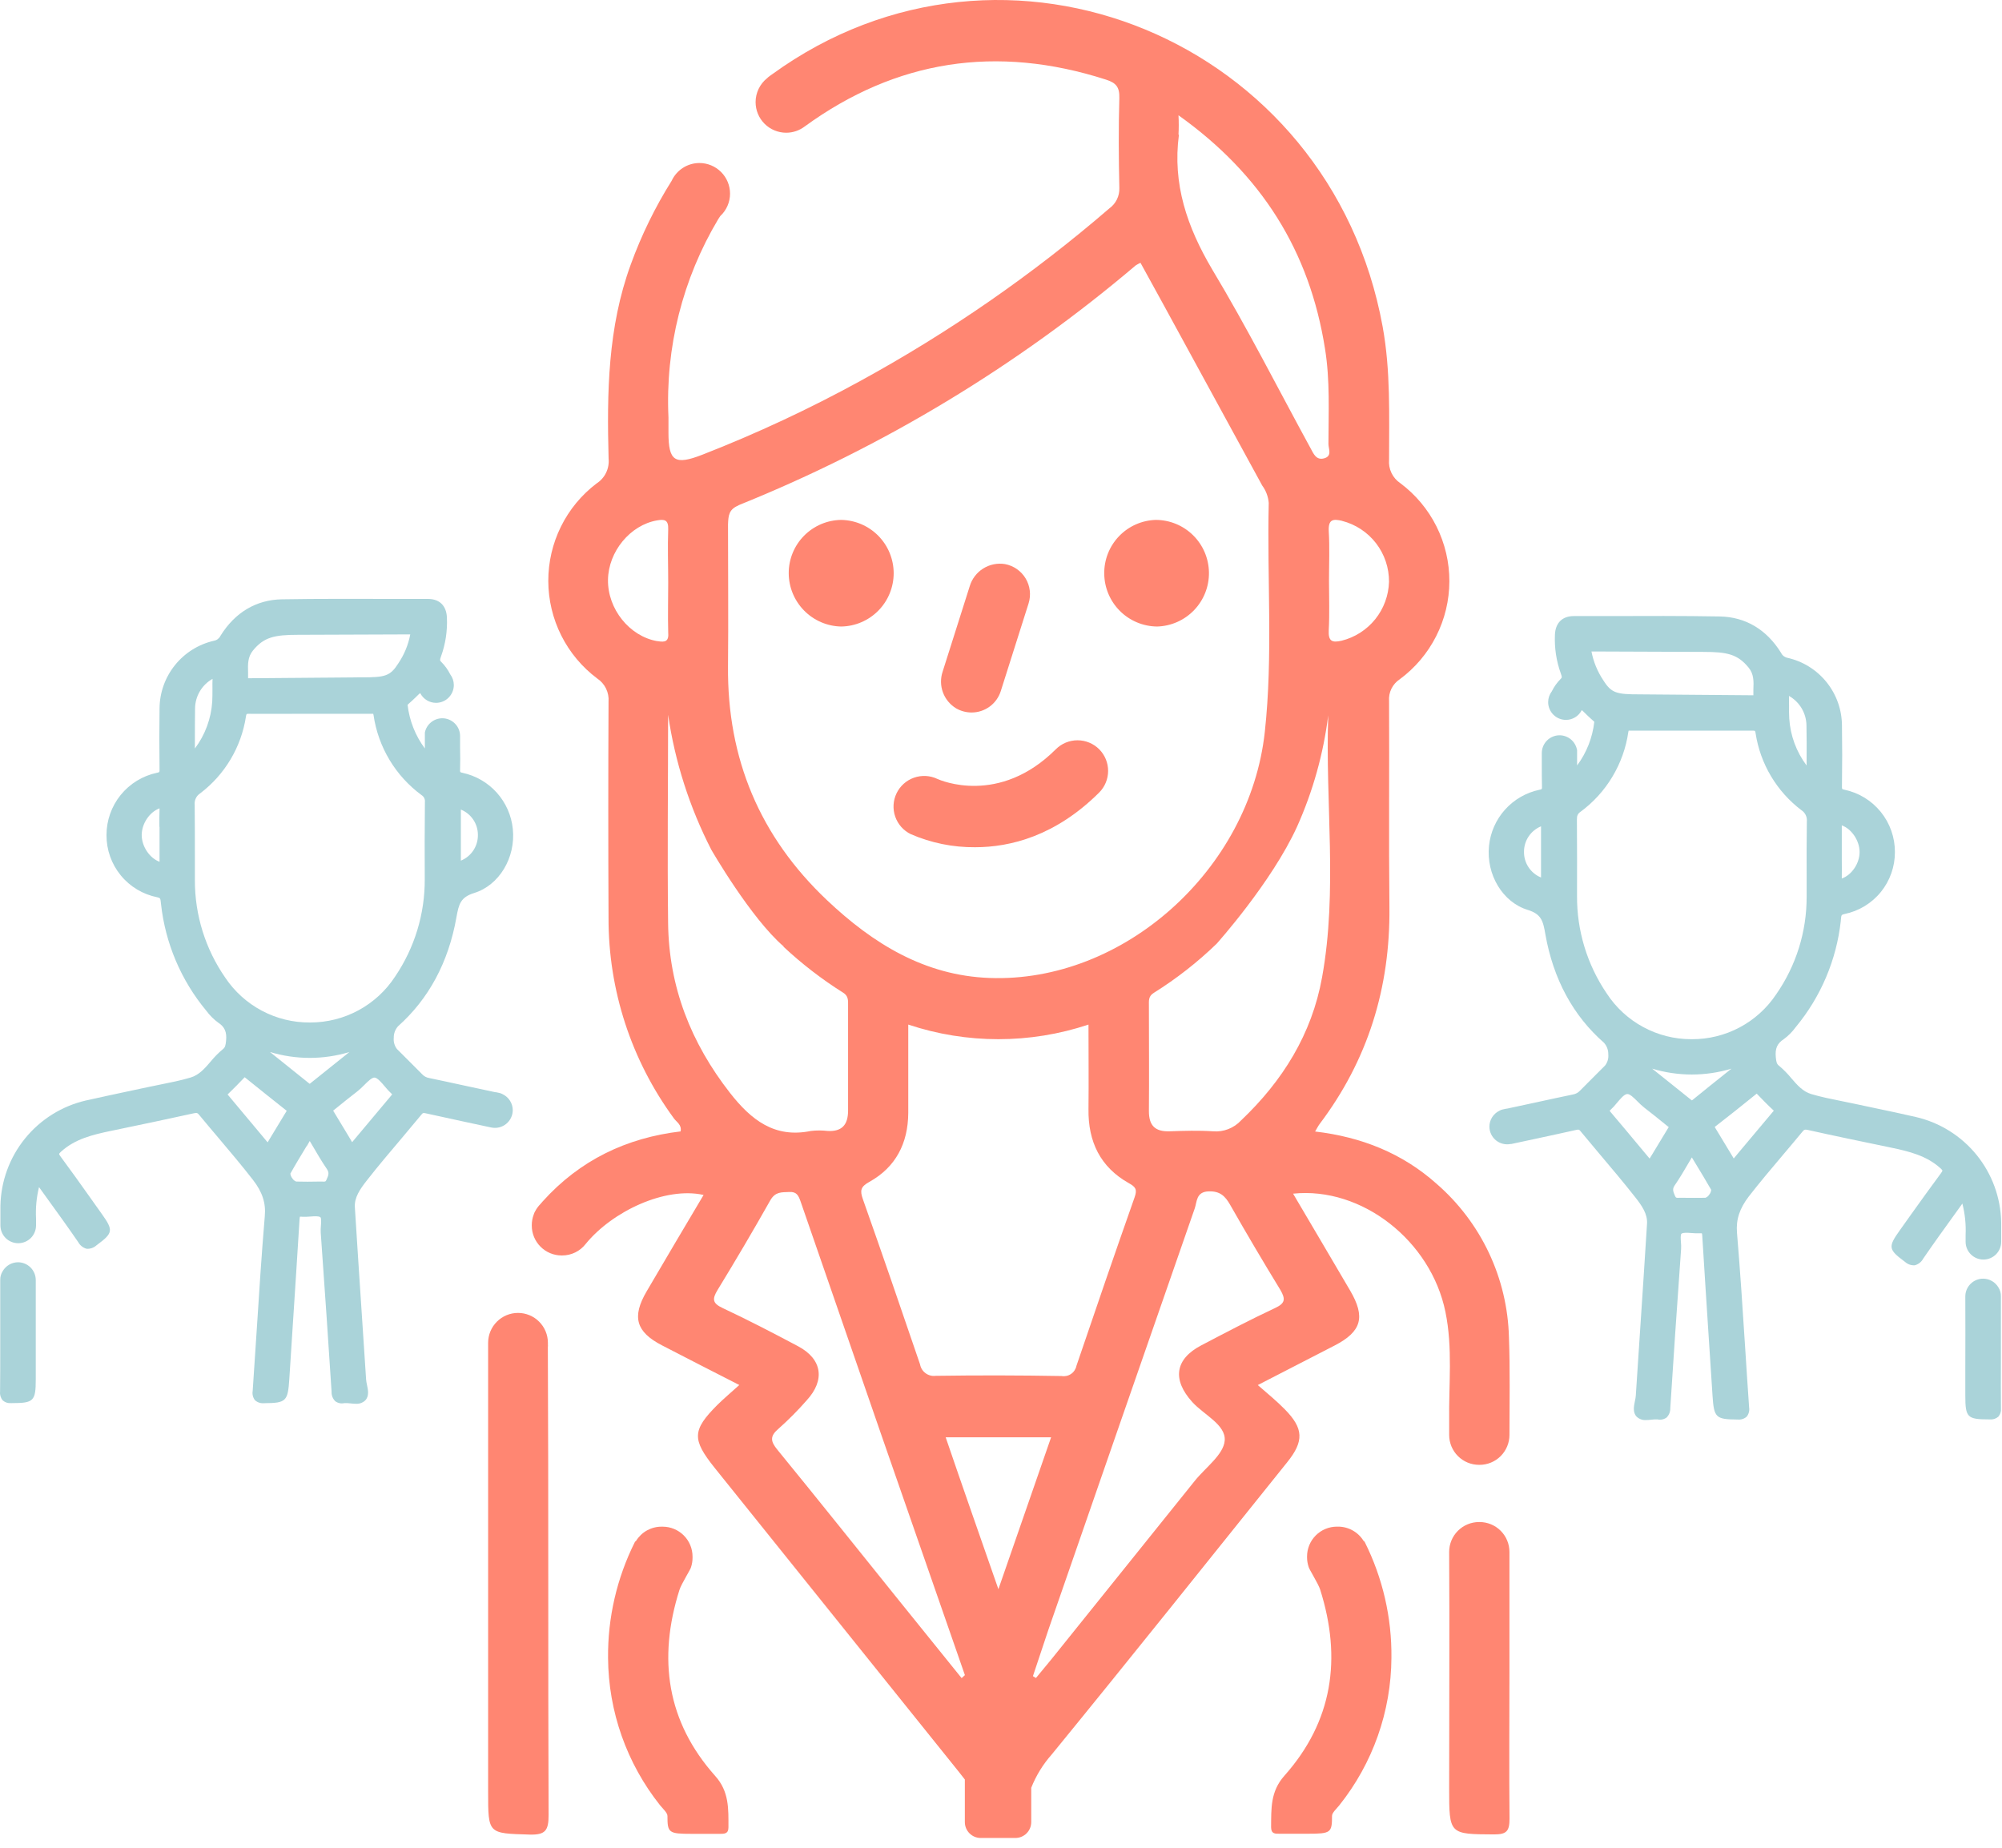
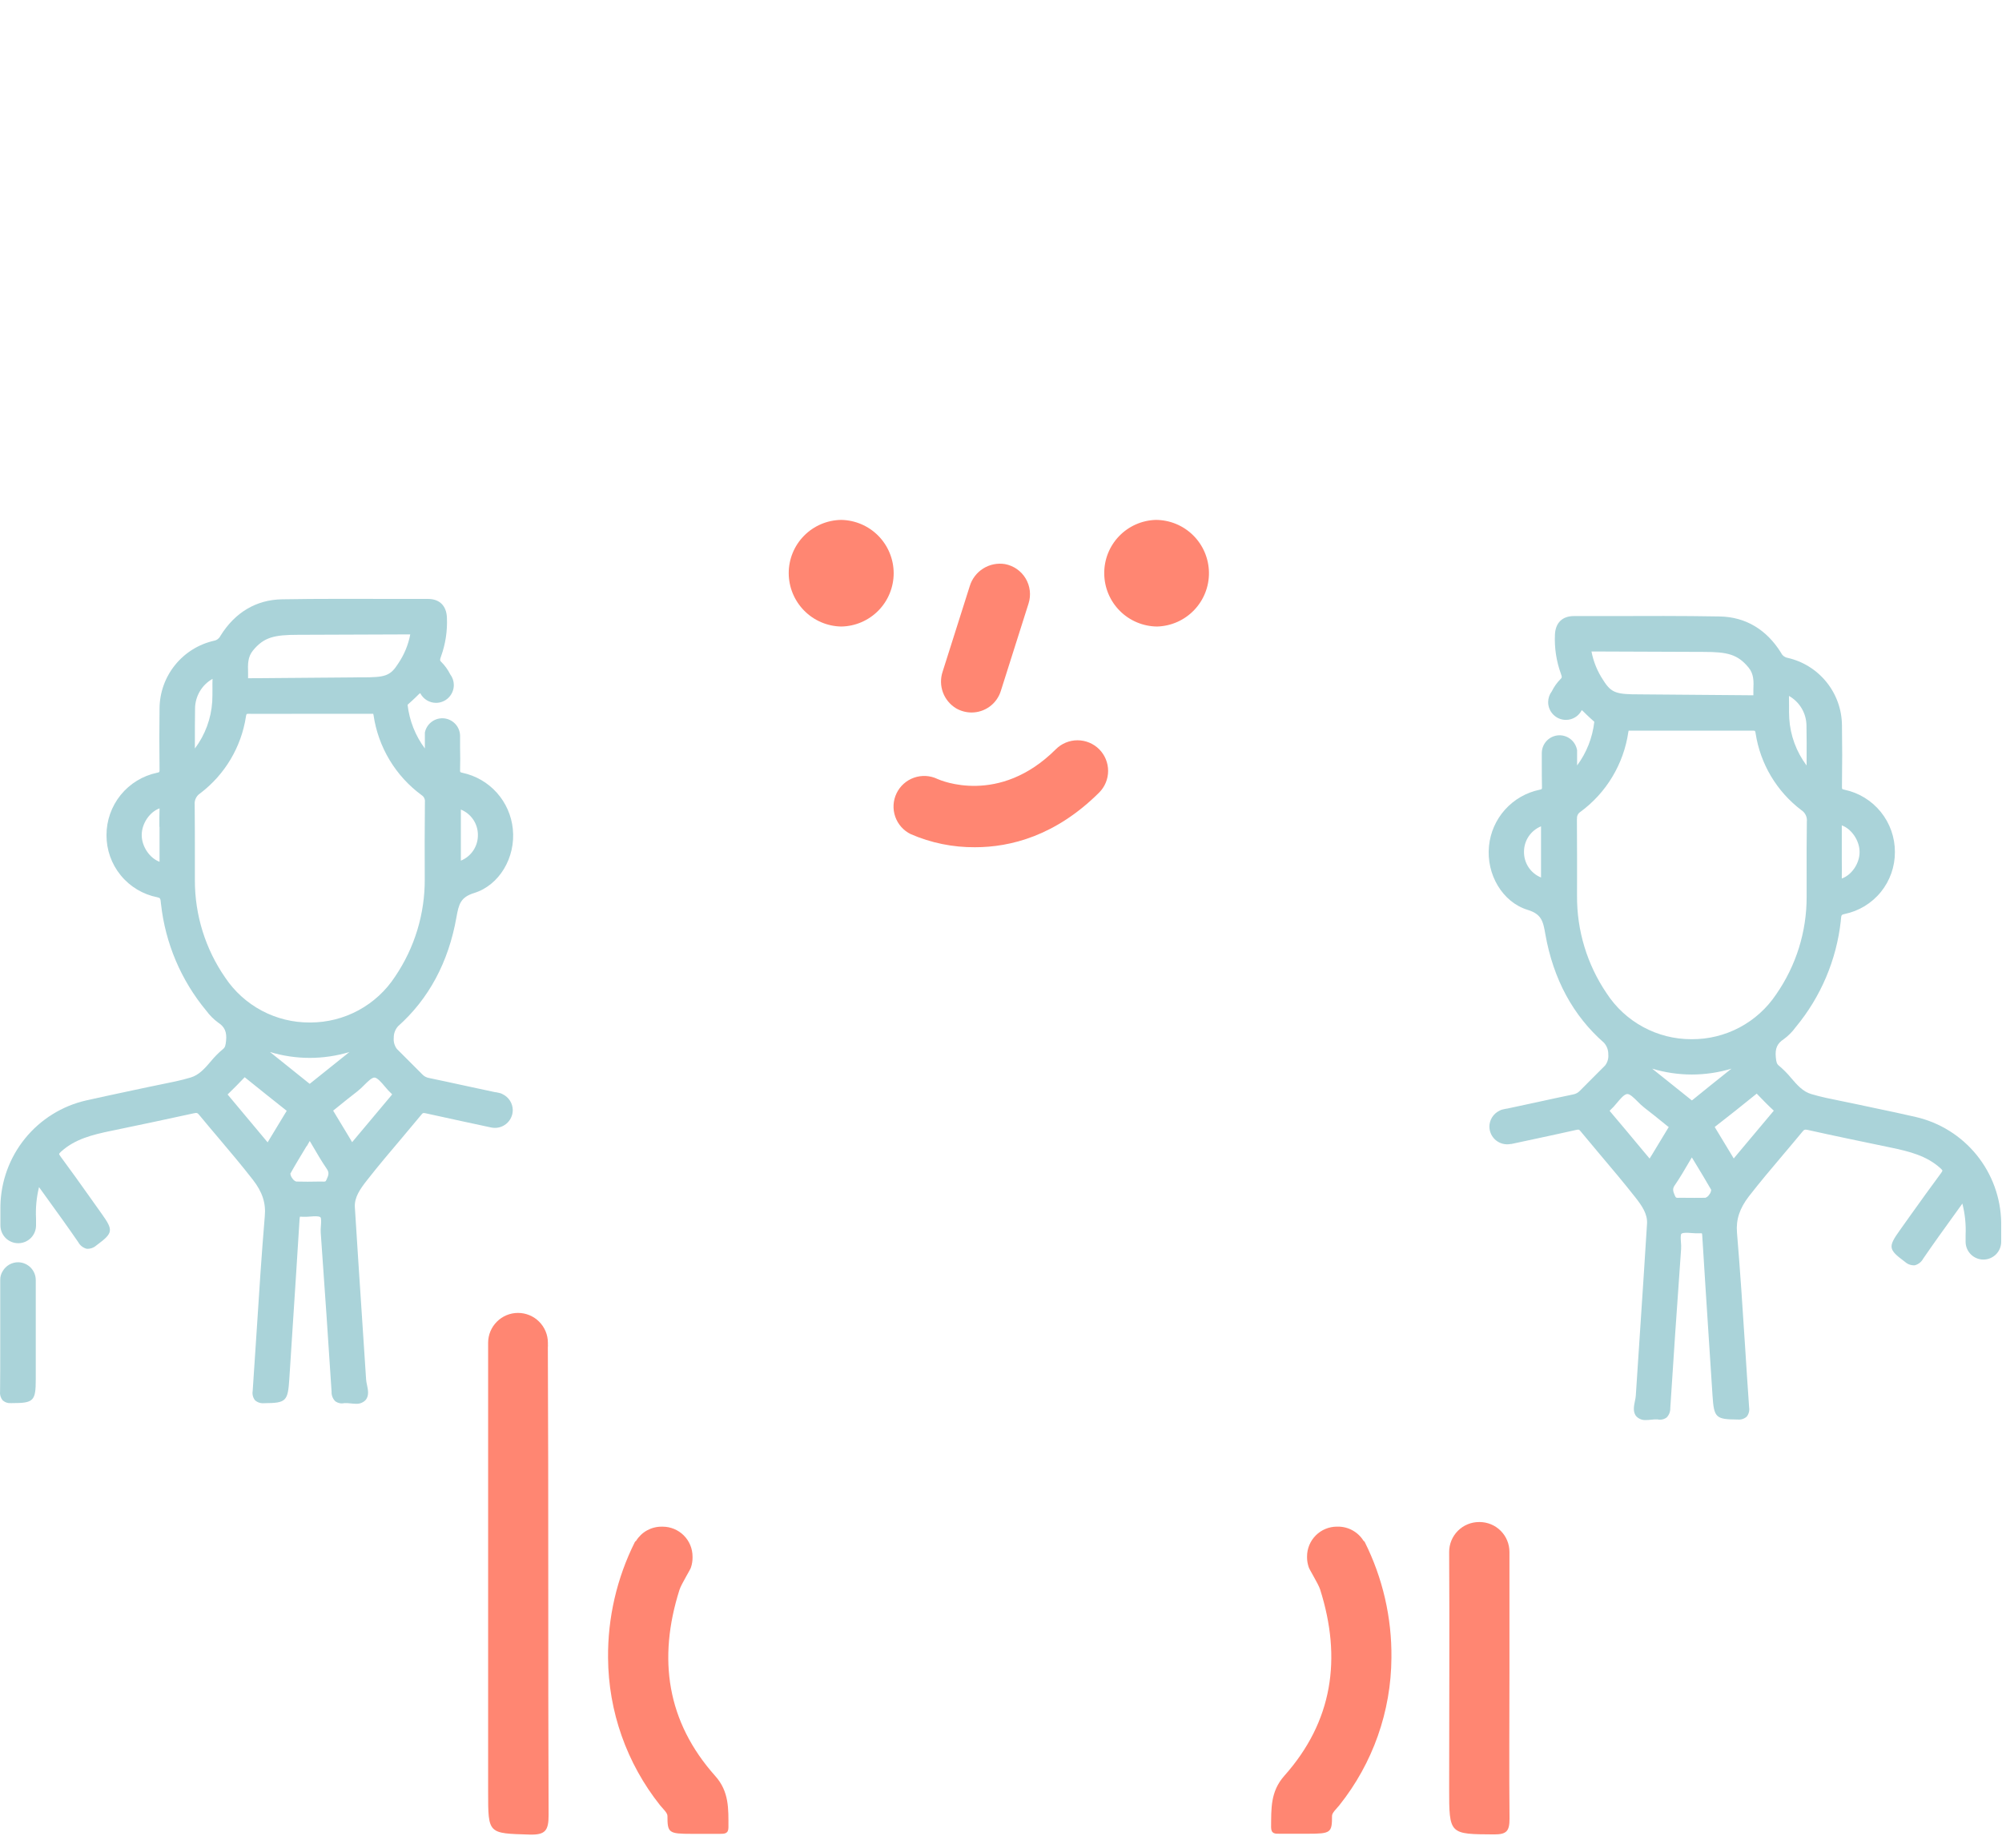
<svg xmlns="http://www.w3.org/2000/svg" width="117" height="108" viewBox="0 0 117 108" fill="none">
  <path d="M88.214 97.821V90.801C88.214 90.78 88.214 90.759 88.214 90.738V90.708C88.214 90.245 88.03 89.801 87.702 89.473C87.375 89.146 86.93 88.962 86.467 88.962H86.438C85.975 88.962 85.53 89.146 85.203 89.473C84.875 89.801 84.691 90.245 84.691 90.708V90.738C84.718 95.332 84.691 99.925 84.691 104.519C84.691 107.232 84.691 107.205 87.324 107.22C88.04 107.22 88.219 107.035 88.219 106.307C88.19 103.48 88.214 100.651 88.214 97.821Z" fill="#FF8672" />
  <path d="M32.02 78.599C32.02 78.56 32.02 78.524 32.02 78.485C32.02 78.022 31.836 77.578 31.508 77.251C31.181 76.923 30.737 76.739 30.273 76.739C29.81 76.739 29.366 76.923 29.039 77.251C28.711 77.578 28.527 78.022 28.527 78.485C28.527 78.521 28.527 78.557 28.527 78.593C28.527 78.629 28.527 78.724 28.527 78.978C28.527 83.33 28.527 87.682 28.527 92.034V104.752C28.527 107.206 28.527 107.155 30.948 107.23C31.876 107.257 32.064 106.991 32.061 106.078C32.023 96.965 32.062 87.852 32.017 78.739C32.026 78.688 32.023 78.641 32.02 78.599Z" fill="#FF8672" />
  <path d="M39.709 92.926C39.822 92.57 40.383 91.693 40.386 91.597C40.444 91.421 40.473 91.237 40.473 91.051V90.98C40.473 90.516 40.289 90.072 39.961 89.745C39.634 89.417 39.19 89.233 38.727 89.233H38.667C38.368 89.231 38.074 89.307 37.812 89.451C37.551 89.596 37.331 89.806 37.175 90.06C37.144 90.079 37.118 90.104 37.1 90.135C36.05 92.236 35.513 94.556 35.536 96.904C35.556 100.036 36.627 103.069 38.577 105.519C38.739 105.719 39.007 105.955 39.007 106.14C39.007 107.128 39.073 107.187 40.425 107.187H42.067C42.338 107.187 42.574 107.187 42.571 106.802C42.571 105.731 42.619 104.713 41.792 103.797C38.977 100.636 38.431 96.964 39.709 92.926Z" fill="#FF8672" />
  <path d="M79.685 90.057C79.527 89.803 79.308 89.594 79.046 89.45C78.785 89.305 78.491 89.229 78.192 89.231H78.133C77.67 89.231 77.225 89.414 76.898 89.742C76.57 90.069 76.386 90.513 76.386 90.977V91.036C76.388 91.22 76.418 91.402 76.476 91.577C76.476 91.672 77.037 92.55 77.151 92.905C78.428 96.943 77.885 100.615 75.061 103.791C74.234 104.719 74.297 105.728 74.285 106.796C74.285 107.19 74.515 107.184 74.787 107.181H76.428C77.781 107.181 77.846 107.122 77.846 106.134C77.846 105.949 78.118 105.713 78.276 105.513C80.229 103.065 81.3 100.03 81.317 96.899C81.343 94.551 80.809 92.232 79.759 90.132C79.741 90.101 79.716 90.076 79.685 90.057V90.057Z" fill="#FF8672" />
-   <path d="M84.692 83.04C84.692 83.267 84.692 83.47 84.692 83.664C84.689 83.723 84.689 83.783 84.692 83.843V83.873C84.692 84.336 84.876 84.78 85.204 85.107C85.531 85.435 85.975 85.619 86.438 85.619H86.468C86.931 85.619 87.375 85.435 87.702 85.108C88.029 84.781 88.214 84.338 88.215 83.876V83.876C88.215 81.968 88.256 80.061 88.185 78.159C88.141 76.453 87.743 74.774 87.015 73.229C86.286 71.685 85.244 70.309 83.955 69.19C81.946 67.399 79.558 66.453 76.857 66.136C76.973 65.939 77.036 65.811 77.12 65.698C79.94 61.964 81.248 57.737 81.2 53.033C81.158 49.015 81.2 44.995 81.179 40.977C81.16 40.728 81.207 40.479 81.317 40.255C81.427 40.031 81.595 39.84 81.803 39.703C82.7 39.041 83.429 38.179 83.932 37.185C84.436 36.192 84.7 35.094 84.703 33.98C84.706 32.866 84.448 31.767 83.951 30.77C83.453 29.773 82.728 28.907 81.836 28.241C81.614 28.092 81.436 27.887 81.321 27.647C81.205 27.406 81.156 27.139 81.179 26.873C81.179 24.274 81.275 21.674 80.803 19.086C77.746 2.326 58.748 -5.539 45.131 4.338C45.05 4.397 44.967 4.451 44.895 4.511C44.873 4.527 44.853 4.546 44.835 4.568C44.624 4.735 44.454 4.948 44.337 5.19C44.219 5.433 44.158 5.698 44.158 5.968C44.158 6.443 44.346 6.898 44.682 7.234C45.018 7.57 45.474 7.758 45.949 7.758C46.338 7.757 46.716 7.63 47.026 7.394V7.394C52.367 3.508 58.237 2.595 64.637 4.654C65.234 4.845 65.434 5.096 65.416 5.738C65.365 7.484 65.377 9.236 65.416 10.985C65.425 11.217 65.376 11.447 65.275 11.655C65.173 11.863 65.022 12.043 64.834 12.179C60.353 16.043 55.477 19.422 50.286 22.262C47.305 23.897 44.221 25.338 41.053 26.575C39.436 27.205 39.066 26.957 39.066 25.286C39.066 24.987 39.066 24.689 39.066 24.39C38.878 20.323 39.892 16.291 41.982 12.797C42.015 12.74 42.056 12.684 42.095 12.627C42.275 12.46 42.418 12.257 42.516 12.032C42.614 11.807 42.665 11.565 42.665 11.319C42.665 10.844 42.477 10.389 42.141 10.053C41.805 9.717 41.349 9.528 40.874 9.528C40.533 9.529 40.198 9.627 39.91 9.812C39.623 9.997 39.394 10.26 39.251 10.57C38.284 12.111 37.483 13.75 36.863 15.459C35.517 19.137 35.466 22.957 35.567 26.802C35.596 27.086 35.545 27.373 35.421 27.63C35.297 27.887 35.103 28.105 34.863 28.259C33.983 28.927 33.271 29.79 32.782 30.78C32.292 31.771 32.04 32.861 32.043 33.965C32.047 35.07 32.306 36.159 32.802 37.146C33.297 38.133 34.015 38.992 34.899 39.655C35.121 39.801 35.3 40.005 35.417 40.245C35.534 40.484 35.585 40.75 35.564 41.016C35.544 45.221 35.544 49.426 35.564 53.633C35.549 57.857 36.891 61.974 39.391 65.378C39.546 65.59 39.851 65.74 39.776 66.13C36.609 66.507 33.89 67.808 31.717 70.22L31.583 70.375C31.465 70.496 31.364 70.632 31.284 70.781C31.244 70.845 31.213 70.914 31.192 70.987C31.117 71.184 31.079 71.394 31.078 71.605V71.635C31.078 72.098 31.262 72.542 31.59 72.869C31.917 73.197 32.361 73.381 32.824 73.381H32.854C33.119 73.381 33.38 73.32 33.618 73.204C33.856 73.088 34.065 72.918 34.227 72.709V72.709C35.794 70.79 38.889 69.345 41.119 69.844C40 71.733 38.886 73.602 37.791 75.479C36.916 76.972 37.167 77.849 38.687 78.634C40.134 79.383 41.585 80.127 43.206 80.953C42.695 81.413 42.31 81.738 41.934 82.106C40.442 83.598 40.442 84.132 41.749 85.774L56.044 103.573C56.16 103.719 56.282 103.871 56.387 104.011V106.501C56.387 106.747 56.485 106.983 56.659 107.157C56.833 107.331 57.069 107.429 57.315 107.429H59.339C59.585 107.429 59.821 107.331 59.995 107.157C60.169 106.983 60.267 106.747 60.267 106.501V104.495C60.549 103.783 60.953 103.125 61.461 102.552C66.094 96.881 70.648 91.171 75.227 85.466C76.218 84.234 76.186 83.49 75.084 82.371C74.624 81.903 74.108 81.476 73.508 80.956C75.147 80.112 76.576 79.38 78 78.643C79.576 77.828 79.815 76.981 78.896 75.419C77.8 73.545 76.693 71.679 75.57 69.769C79.588 69.348 83.63 72.527 84.474 76.685C84.907 78.792 84.662 80.924 84.692 83.04ZM78.424 30.443C79.216 30.644 79.917 31.104 80.416 31.75C80.915 32.396 81.182 33.191 81.176 34.007C81.153 34.805 80.87 35.572 80.37 36.194C79.87 36.815 79.18 37.256 78.406 37.449C77.839 37.58 77.621 37.476 77.654 36.828C77.708 35.867 77.669 34.9 77.669 33.933C77.669 32.966 77.714 31.999 77.654 31.037C77.624 30.345 77.911 30.321 78.436 30.443H78.424ZM68.873 7.869C68.893 7.492 68.893 7.114 68.873 6.738C73.72 10.194 76.535 14.665 77.436 20.387C77.735 22.235 77.639 24.095 77.636 25.951C77.636 26.229 77.866 26.653 77.394 26.787C76.923 26.921 76.77 26.527 76.594 26.205C74.684 22.707 72.881 19.137 70.831 15.728C69.38 13.265 68.514 10.761 68.899 7.869H68.873ZM43.146 29.536C51.593 26.136 59.438 21.399 66.38 15.507C66.468 15.453 66.558 15.404 66.652 15.361C67.108 16.194 67.571 17.026 68.028 17.865C69.94 21.367 71.852 24.872 73.765 28.378C73.985 28.675 74.117 29.027 74.147 29.396C74.042 33.858 74.403 38.332 73.917 42.783C73.036 50.842 65.655 57.456 57.822 57.161C54.047 57.021 51.026 55.164 48.331 52.615C44.417 48.911 42.492 44.359 42.546 38.917C42.573 36.165 42.546 33.41 42.546 30.658C42.567 30.133 42.591 29.769 43.173 29.536H43.146ZM58.348 92.887C57.255 89.747 56.258 86.917 55.267 84.01H61.428L58.348 92.887ZM54.691 80.416C54.481 80.445 54.267 80.391 54.095 80.266C53.923 80.141 53.806 79.954 53.769 79.745C52.671 76.524 51.566 73.306 50.432 70.103C50.247 69.584 50.292 69.366 50.802 69.082C52.342 68.229 53.068 66.832 53.08 65.056C53.08 63.384 53.08 61.713 53.08 59.886C56.498 61.025 60.194 61.025 63.613 59.886C63.613 61.585 63.631 63.205 63.613 64.823C63.586 66.734 64.306 68.217 65.965 69.151C66.359 69.372 66.476 69.509 66.308 69.981C65.15 73.264 64.025 76.548 62.909 79.831C62.87 80.024 62.757 80.195 62.594 80.306C62.431 80.418 62.232 80.461 62.037 80.428C59.611 80.386 57.166 80.38 54.718 80.416H54.691ZM38.4 37.473C36.791 37.189 35.508 35.598 35.532 33.891C35.555 32.231 36.836 30.688 38.397 30.417C38.833 30.339 39.072 30.381 39.051 30.939C39.012 31.975 39.051 33.028 39.051 34.058C39.051 35.022 39.024 35.989 39.051 36.953C39.101 37.506 38.866 37.55 38.427 37.473H38.4ZM45.782 55.328C46.855 56.332 48.021 57.232 49.265 58.015C49.59 58.212 49.563 58.477 49.563 58.773C49.563 60.818 49.563 62.865 49.563 64.91C49.563 65.757 49.193 66.148 48.369 66.104C48.042 66.065 47.712 66.065 47.385 66.104C45.268 66.539 43.898 65.459 42.665 63.883C40.382 60.961 39.084 57.677 39.045 53.943C38.997 49.89 39.045 45.833 39.045 41.78C39.447 44.529 40.301 47.194 41.57 49.666C41.57 49.666 43.874 53.669 45.808 55.328H45.782ZM56.199 98.084L52.393 93.367C50.077 90.493 47.776 87.604 45.438 84.744C45.023 84.24 44.985 83.944 45.501 83.505C46.08 82.991 46.626 82.441 47.137 81.858C48.238 80.664 48.05 79.434 46.638 78.685C45.226 77.936 43.722 77.151 42.233 76.455C41.636 76.175 41.612 75.933 41.934 75.401C42.994 73.667 44.023 71.921 45.023 70.148C45.322 69.638 45.692 69.694 46.125 69.671C46.558 69.647 46.665 69.874 46.791 70.235C49.974 79.464 53.174 88.689 56.39 97.91L56.199 98.084ZM74.508 76.458C73.051 77.139 71.627 77.891 70.201 78.637C68.661 79.443 68.499 80.646 69.681 81.95C70.359 82.697 71.645 83.273 71.574 84.198C71.511 85.022 70.454 85.771 69.831 86.547L61.437 96.994C61.139 97.361 60.84 97.716 60.542 98.078L60.366 97.97C60.664 97.075 60.963 96.179 61.261 95.284C64.109 87.063 66.962 78.846 69.822 70.632C69.959 70.241 69.896 69.662 70.631 69.635C71.29 69.611 71.595 69.9 71.893 70.423C72.844 72.094 73.821 73.75 74.824 75.39C75.147 75.945 75.102 76.181 74.508 76.458ZM75.803 48.317C76.729 46.25 77.343 44.057 77.624 41.81C77.442 46.923 78.185 52.054 77.263 57.128C76.666 60.444 74.956 63.184 72.532 65.486C72.324 65.711 72.067 65.885 71.781 65.996C71.495 66.107 71.187 66.151 70.881 66.124C70.046 66.068 69.201 66.095 68.362 66.124C67.523 66.154 67.138 65.808 67.144 64.931C67.162 62.883 67.144 60.838 67.144 58.791C67.144 58.492 67.103 58.224 67.443 58.024C68.759 57.2 69.986 56.241 71.102 55.161C71.102 55.161 74.317 51.579 75.803 48.317Z" fill="#FF8672" />
  <path d="M56.774 41.645C56.459 41.643 56.151 41.56 55.878 41.403C55.522 41.188 55.249 40.858 55.106 40.468C54.962 40.077 54.957 39.649 55.09 39.254L56.672 34.264C56.8 33.834 57.081 33.467 57.46 33.229C57.84 32.991 58.293 32.899 58.735 32.971C58.984 33.018 59.22 33.117 59.428 33.262C59.636 33.407 59.811 33.594 59.941 33.812C60.071 34.029 60.153 34.272 60.182 34.524C60.212 34.776 60.187 35.031 60.111 35.272L58.487 40.394C58.372 40.758 58.144 41.076 57.835 41.301C57.527 41.526 57.155 41.646 56.774 41.645V41.645Z" fill="#FF8672" />
  <path d="M56.986 49.52C55.694 49.531 54.414 49.27 53.228 48.756C52.802 48.549 52.475 48.182 52.319 47.734C52.163 47.287 52.19 46.795 52.396 46.368C52.601 45.941 52.968 45.612 53.416 45.455C53.864 45.298 54.356 45.324 54.784 45.529C54.96 45.61 58.392 47.102 61.706 43.792C62.041 43.457 62.496 43.269 62.971 43.269C63.446 43.269 63.901 43.457 64.237 43.792C64.572 44.128 64.76 44.583 64.76 45.058C64.76 45.532 64.572 45.988 64.237 46.324C61.688 48.861 59.046 49.52 56.986 49.52Z" fill="#FF8672" />
  <path d="M49.159 36.62C49.978 36.608 50.759 36.273 51.333 35.69C51.907 35.106 52.228 34.32 52.228 33.501C52.226 32.684 51.904 31.9 51.331 31.318C50.758 30.736 49.979 30.402 49.162 30.388C48.344 30.399 47.562 30.732 46.988 31.315C46.413 31.899 46.092 32.685 46.094 33.504C46.097 34.321 46.419 35.104 46.992 35.686C47.565 36.269 48.343 36.604 49.159 36.62V36.62Z" fill="#FF8672" />
  <path d="M67.623 36.62C68.442 36.597 69.219 36.253 69.786 35.661C70.353 35.07 70.665 34.279 70.653 33.459C70.641 32.642 70.31 31.862 69.729 31.288C69.148 30.713 68.365 30.39 67.548 30.388C66.733 30.411 65.96 30.754 65.396 31.343C64.832 31.932 64.522 32.718 64.534 33.534C64.542 34.35 64.87 35.131 65.448 35.708C66.026 36.285 66.806 36.612 67.623 36.62Z" fill="#FF8672" />
  <path d="M114.873 72.184C114.873 72.312 114.873 72.425 114.873 72.518C114.873 72.539 114.873 72.56 114.873 72.581C114.873 72.857 114.983 73.121 115.178 73.316C115.373 73.511 115.638 73.621 115.913 73.621C116.189 73.621 116.454 73.511 116.649 73.316C116.844 73.121 116.953 72.857 116.953 72.581C116.954 72.567 116.954 72.554 116.953 72.541C116.953 72.418 116.953 72.296 116.953 72.174C116.953 71.929 116.953 71.686 116.953 71.444C116.927 70.008 116.421 68.622 115.517 67.506C114.612 66.391 113.361 65.61 111.961 65.287C111.164 65.102 110.353 64.93 109.568 64.767L108.374 64.513C108.121 64.457 107.868 64.407 107.613 64.356C107.029 64.239 106.424 64.119 105.852 63.947C105.361 63.802 105.03 63.419 104.68 63.013C104.465 62.749 104.225 62.507 103.964 62.289C103.833 62.186 103.81 62.074 103.782 61.8C103.73 61.292 103.862 60.987 104.24 60.743C104.506 60.549 104.74 60.315 104.933 60.049L104.945 60.035C106.412 58.266 107.328 56.106 107.58 53.822C107.58 53.789 107.58 53.756 107.588 53.723C107.609 53.492 107.613 53.463 107.793 53.425C108.628 53.255 109.379 52.801 109.917 52.14C110.454 51.479 110.746 50.651 110.741 49.799C110.744 48.946 110.452 48.118 109.915 47.455C109.378 46.792 108.63 46.334 107.795 46.159C107.748 46.153 107.702 46.138 107.661 46.114C107.647 46.069 107.643 46.022 107.647 45.975C107.665 44.696 107.665 43.524 107.647 42.394C107.64 41.475 107.322 40.586 106.745 39.87C106.168 39.154 105.367 38.654 104.47 38.451C104.389 38.437 104.313 38.403 104.247 38.354C104.181 38.304 104.128 38.239 104.093 38.165C103.245 36.796 102.013 36.057 100.499 36.032C98.333 35.993 96.13 36.002 94.001 36.009H91.979C91.303 36.009 90.901 36.408 90.873 37.097C90.838 37.872 90.955 38.646 91.22 39.375C91.301 39.592 91.277 39.614 91.201 39.689C90.992 39.9 90.82 40.143 90.689 40.41C90.552 40.59 90.477 40.81 90.476 41.037C90.476 41.313 90.586 41.578 90.781 41.773C90.976 41.968 91.24 42.077 91.516 42.077C91.703 42.078 91.886 42.027 92.046 41.931C92.207 41.835 92.338 41.698 92.426 41.533L92.445 41.507C92.506 41.557 92.594 41.645 92.683 41.732L92.717 41.767C92.838 41.886 92.965 41.999 93.083 42.105L93.105 42.124C93.131 42.143 93.154 42.166 93.173 42.191C93.069 43.115 92.722 43.995 92.168 44.741V44.395C92.168 44.247 92.168 44.119 92.168 44.005C92.169 43.99 92.169 43.976 92.168 43.961C92.168 43.928 92.168 43.897 92.168 43.859C92.168 43.821 92.168 43.822 92.159 43.809C92.111 43.575 91.984 43.364 91.8 43.213C91.615 43.061 91.384 42.978 91.145 42.977C90.869 42.977 90.605 43.086 90.41 43.281C90.215 43.476 90.105 43.741 90.105 44.017C90.105 44.044 90.105 44.072 90.105 44.1C90.105 44.303 90.105 44.505 90.105 44.71C90.105 45.126 90.105 45.557 90.115 45.982C90.12 46.027 90.116 46.072 90.103 46.116C90.061 46.141 90.015 46.157 89.966 46.162C89.191 46.325 88.487 46.731 87.957 47.321C87.428 47.91 87.099 48.653 87.02 49.442C86.847 51.123 87.822 52.735 89.273 53.179C90.077 53.428 90.18 53.818 90.313 54.607C90.778 57.231 91.932 59.366 93.743 60.952C93.908 61.139 93.997 61.381 93.991 61.63C94.014 61.862 93.947 62.094 93.804 62.278L93.183 62.899C92.899 63.181 92.615 63.464 92.336 63.75C92.23 63.865 92.089 63.942 91.935 63.97C91.242 64.112 90.564 64.261 89.88 64.41C89.277 64.542 88.672 64.672 88.067 64.8H88.036L87.821 64.847C87.755 64.86 87.693 64.884 87.635 64.918C87.459 65.002 87.309 65.135 87.204 65.3C87.099 65.465 87.043 65.656 87.042 65.852C87.043 66.005 87.079 66.157 87.145 66.295C87.211 66.433 87.307 66.555 87.426 66.652C87.545 66.748 87.684 66.818 87.833 66.854C87.981 66.891 88.137 66.895 88.287 66.865V66.865H88.327C88.866 66.745 89.405 66.629 89.944 66.518C90.668 66.362 91.393 66.206 92.116 66.043C92.27 66.008 92.289 66.026 92.357 66.105C92.729 66.556 93.104 67.004 93.481 67.45C94.175 68.268 94.885 69.114 95.561 69.971C95.948 70.463 96.291 70.951 96.255 71.52C96.125 73.617 95.984 75.749 95.847 77.812C95.764 79.07 95.681 80.328 95.598 81.587C95.588 81.689 95.571 81.791 95.547 81.892C95.485 82.192 95.409 82.563 95.655 82.811C95.728 82.878 95.814 82.929 95.907 82.962C96.001 82.995 96.1 83.008 96.199 83.001C96.305 83 96.41 82.992 96.515 82.979C96.636 82.962 96.758 82.958 96.88 82.965C96.97 82.984 97.063 82.984 97.153 82.964C97.242 82.945 97.327 82.906 97.4 82.852C97.472 82.78 97.528 82.693 97.565 82.598C97.601 82.503 97.618 82.401 97.614 82.299C97.787 79.552 97.991 76.599 98.246 73.007C98.253 72.87 98.25 72.733 98.236 72.596C98.224 72.423 98.203 72.153 98.272 72.106C98.381 72.035 98.619 72.052 98.848 72.07C99.007 72.085 99.168 72.09 99.328 72.083C99.351 72.082 99.374 72.082 99.397 72.083C99.437 72.083 99.454 72.083 99.458 72.083C99.475 72.129 99.483 72.177 99.482 72.225C99.61 74.316 99.749 76.439 99.882 78.493C99.95 79.519 100.018 80.545 100.083 81.583C100.167 82.857 100.272 82.961 101.513 82.97H101.553C101.649 82.981 101.746 82.971 101.838 82.941C101.93 82.911 102.014 82.862 102.085 82.797C102.144 82.721 102.186 82.634 102.209 82.541C102.233 82.448 102.236 82.352 102.221 82.258C102.137 81.082 102.063 79.906 101.987 78.73C101.846 76.538 101.699 74.272 101.512 72.045C101.449 71.286 101.664 70.633 102.205 69.929C102.846 69.104 103.534 68.289 104.2 67.502C104.576 67.057 104.966 66.598 105.342 66.14C105.436 66.027 105.476 66.005 105.659 66.046C107.202 66.393 108.779 66.714 110.292 67.031L110.476 67.069C111.598 67.301 112.589 67.553 113.39 68.272C113.508 68.378 113.518 68.414 113.518 68.418C113.518 68.421 113.518 68.457 113.433 68.573C112.845 69.362 112.267 70.177 111.7 70.965L111.029 71.908C110.336 72.877 110.358 73.03 111.291 73.725L111.331 73.754C111.408 73.825 111.499 73.879 111.598 73.914C111.696 73.949 111.801 73.963 111.906 73.955C112.009 73.927 112.105 73.879 112.189 73.813C112.273 73.747 112.342 73.664 112.393 73.57C112.986 72.704 113.592 71.862 114.236 70.971C114.385 70.766 114.534 70.559 114.684 70.348C114.837 70.948 114.901 71.566 114.873 72.184ZM104.55 40.677C104.858 40.85 105.115 41.102 105.294 41.406C105.474 41.71 105.57 42.057 105.573 42.41C105.588 43.082 105.585 43.757 105.581 44.469C105.581 44.559 105.581 44.642 105.581 44.743C104.982 43.946 104.629 42.991 104.567 41.996C104.55 41.755 104.554 41.516 104.555 41.261C104.55 41.067 104.55 40.871 104.55 40.677ZM102.666 63.923C102.976 64.247 103.313 64.594 103.664 64.918L103.637 64.951C103.006 65.7 102.38 66.452 101.73 67.223L101.323 67.712L101.179 67.473C100.853 66.929 100.534 66.398 100.21 65.871C100.999 65.26 101.834 64.596 102.664 63.923H102.666ZM98.875 64.317C98.86 64.307 98.846 64.297 98.832 64.285C98.076 63.674 97.316 63.072 96.555 62.462C98.066 62.919 99.679 62.919 101.191 62.462L100.986 62.625C100.293 63.178 99.6 63.729 98.922 64.285L98.875 64.317ZM95.087 63.946C95.243 63.923 95.487 64.166 95.702 64.381C95.827 64.512 95.962 64.635 96.104 64.748C96.499 65.05 96.892 65.37 97.274 65.679L97.458 65.828L97.523 65.876L96.579 67.436L96.406 67.717L95.991 67.222C95.359 66.462 94.743 65.724 94.121 64.991C94.095 64.96 94.079 64.937 94.069 64.923L94.1 64.892C94.245 64.757 94.38 64.611 94.504 64.455C94.705 64.216 94.911 63.97 95.085 63.946H95.087ZM97.884 69.267C98.186 68.826 98.451 68.372 98.731 67.892L98.874 67.65C98.936 67.75 98.997 67.851 99.056 67.95C99.39 68.499 99.704 69.017 100.004 69.542C99.998 69.645 99.959 69.743 99.893 69.821C99.84 69.908 99.76 69.975 99.666 70.01C99.236 70.01 98.777 70.022 98.324 70.01C98.266 70.007 98.209 70.007 98.151 70.01C97.959 70.022 97.945 70.01 97.896 69.913C97.756 69.605 97.735 69.482 97.882 69.267H97.884ZM92.164 47.858C92.156 47.781 92.168 47.703 92.201 47.633C92.234 47.562 92.287 47.503 92.351 47.461C93.108 46.907 93.746 46.208 94.228 45.404C94.711 44.6 95.029 43.709 95.163 42.781C95.167 42.756 95.173 42.732 95.18 42.708C95.222 42.705 95.264 42.705 95.307 42.708H95.333C96.222 42.708 97.111 42.708 98 42.708H99.846C100.683 42.708 101.546 42.708 102.397 42.708C102.451 42.704 102.506 42.708 102.559 42.718C102.584 42.762 102.598 42.81 102.6 42.861C102.874 44.647 103.832 46.257 105.271 47.35C105.382 47.421 105.471 47.521 105.529 47.64C105.586 47.759 105.609 47.891 105.595 48.022C105.578 49.095 105.581 50.185 105.583 51.237C105.583 51.633 105.583 52.027 105.583 52.419C105.588 54.457 104.966 56.446 103.803 58.118C103.262 58.929 102.528 59.593 101.668 60.051C100.807 60.509 99.847 60.746 98.872 60.741H98.841C97.859 60.742 96.892 60.497 96.029 60.029C95.166 59.562 94.433 58.886 93.897 58.063C92.754 56.38 92.15 54.39 92.164 52.355C92.168 50.917 92.168 49.452 92.157 47.858H92.164ZM102.47 40.314C102.47 40.42 102.47 40.529 102.47 40.639L95.828 40.585C94.48 40.585 94.175 40.519 93.702 39.765C93.359 39.255 93.124 38.682 93.008 38.078L99.56 38.103C100.947 38.103 101.552 38.241 102.189 39.018C102.503 39.399 102.491 39.824 102.47 40.314ZM107.637 51.347C107.646 50.976 107.637 50.603 107.637 50.242C107.637 50.085 107.637 49.927 107.637 49.769C107.637 49.612 107.637 49.464 107.637 49.31C107.637 48.963 107.637 48.599 107.637 48.242C108.211 48.45 108.677 49.133 108.677 49.802C108.677 50.471 108.218 51.137 107.644 51.347H107.637ZM90.06 48.298V51.289C89.76 51.167 89.504 50.956 89.327 50.686C89.149 50.415 89.058 50.097 89.065 49.773C89.066 49.456 89.162 49.147 89.339 48.884C89.516 48.622 89.767 48.418 90.06 48.298Z" fill="#AAD3D9" />
-   <path d="M116.936 79.774C116.936 79.457 116.936 79.14 116.936 78.823V76.023C116.936 75.93 116.936 75.85 116.936 75.767C116.941 75.587 116.892 75.41 116.796 75.257C116.705 75.099 116.573 74.968 116.416 74.877C116.258 74.786 116.079 74.737 115.896 74.737C115.62 74.737 115.356 74.847 115.161 75.042C114.966 75.237 114.856 75.501 114.856 75.777C114.855 75.788 114.855 75.799 114.856 75.81C114.867 77.197 114.856 78.627 114.856 79.999C114.856 80.526 114.856 81.052 114.856 81.577C114.856 82.849 114.972 82.963 116.243 82.963H116.288C116.378 82.972 116.468 82.962 116.554 82.935C116.64 82.907 116.719 82.863 116.787 82.804C116.845 82.734 116.889 82.653 116.915 82.566C116.942 82.478 116.95 82.387 116.94 82.296C116.931 81.454 116.933 80.601 116.936 79.774Z" fill="#AAD3D9" />
  <path d="M26.673 53.624C26.814 52.834 26.916 52.444 27.714 52.194C29.168 51.745 30.144 50.136 29.97 48.453C29.891 47.666 29.564 46.925 29.037 46.335C28.509 45.745 27.809 45.338 27.036 45.172C26.988 45.165 26.942 45.15 26.9 45.125C26.886 45.082 26.882 45.036 26.888 44.991C26.899 44.562 26.899 44.123 26.888 43.709C26.888 43.507 26.888 43.308 26.888 43.106C26.89 43.079 26.89 43.051 26.888 43.023C26.888 42.747 26.779 42.482 26.583 42.287C26.388 42.092 26.123 41.982 25.847 41.982C25.608 41.983 25.376 42.066 25.191 42.218C25.005 42.369 24.878 42.58 24.83 42.815C24.83 42.832 24.83 42.85 24.83 42.874C24.83 42.898 24.83 42.935 24.83 42.964C24.829 42.98 24.829 42.997 24.83 43.013C24.83 43.126 24.83 43.254 24.83 43.401V43.748C24.275 43.001 23.926 42.121 23.82 41.196C23.841 41.171 23.864 41.149 23.89 41.128L23.912 41.109C24.03 41.003 24.157 40.891 24.278 40.771L24.315 40.736C24.402 40.649 24.488 40.562 24.551 40.511C24.558 40.519 24.564 40.527 24.57 40.536C24.659 40.701 24.791 40.838 24.951 40.934C25.111 41.03 25.294 41.081 25.481 41.081C25.757 41.081 26.022 40.972 26.217 40.776C26.412 40.581 26.522 40.316 26.522 40.04C26.522 39.813 26.448 39.593 26.31 39.412C26.177 39.145 26.001 38.901 25.79 38.69C25.713 38.615 25.691 38.593 25.771 38.376C26.036 37.646 26.154 36.871 26.118 36.096C26.09 35.402 25.687 35.008 25.011 35.006H22.987C20.855 35.006 18.649 34.99 16.48 35.029C14.975 35.055 13.731 35.794 12.883 37.165C12.847 37.239 12.794 37.303 12.729 37.353C12.663 37.403 12.587 37.437 12.506 37.451C11.609 37.655 10.806 38.155 10.229 38.872C9.651 39.588 9.332 40.479 9.324 41.399C9.308 42.532 9.308 43.705 9.324 44.984C9.328 45.03 9.323 45.077 9.31 45.121C9.269 45.147 9.222 45.163 9.174 45.168C8.339 45.344 7.59 45.803 7.052 46.466C6.515 47.13 6.223 47.958 6.224 48.812C6.22 49.669 6.514 50.501 7.057 51.164C7.599 51.827 8.356 52.28 9.197 52.446C9.37 52.484 9.37 52.514 9.4 52.744C9.4 52.777 9.4 52.81 9.41 52.843C9.662 55.13 10.578 57.293 12.046 59.064L12.058 59.078C12.253 59.343 12.487 59.578 12.752 59.772C13.131 60.017 13.264 60.322 13.212 60.831C13.183 61.105 13.16 61.218 13.028 61.322C12.767 61.539 12.527 61.781 12.313 62.045C11.966 62.452 11.63 62.835 11.139 62.981C10.566 63.154 9.96 63.272 9.376 63.39C9.122 63.441 8.867 63.491 8.614 63.547L7.418 63.802C6.632 63.975 5.82 64.138 5.024 64.322C3.622 64.645 2.369 65.427 1.463 66.544C0.557 67.66 0.051 69.048 0.024 70.486C0.024 70.729 0.024 70.972 0.024 71.216V71.581C0.023 71.595 0.023 71.61 0.024 71.624C0.024 71.9 0.134 72.165 0.329 72.361C0.524 72.556 0.789 72.665 1.065 72.665C1.341 72.665 1.606 72.556 1.802 72.361C1.997 72.165 2.106 71.9 2.106 71.624C2.106 71.605 2.106 71.586 2.106 71.562C2.106 71.461 2.106 71.352 2.106 71.227C2.074 70.608 2.132 69.988 2.28 69.386L2.724 70.002C3.37 70.895 3.979 71.737 4.574 72.605C4.625 72.699 4.695 72.781 4.778 72.847C4.862 72.913 4.959 72.962 5.062 72.99C5.166 72.997 5.271 72.983 5.37 72.948C5.469 72.914 5.56 72.859 5.638 72.789L5.678 72.759C6.613 72.065 6.634 71.911 5.94 70.941L5.265 69.991C4.706 69.204 4.128 68.39 3.542 67.602C3.455 67.486 3.455 67.446 3.455 67.446C3.455 67.446 3.465 67.406 3.583 67.3C4.385 66.58 5.379 66.328 6.5 66.096L6.686 66.058C8.206 65.74 9.78 65.414 11.323 65.072C11.508 65.03 11.548 65.053 11.64 65.165C12.018 65.624 12.407 66.084 12.784 66.529C13.45 67.317 14.139 68.133 14.781 68.959C15.329 69.663 15.546 70.318 15.475 71.078C15.288 73.304 15.142 75.569 15.002 77.76C14.925 78.94 14.847 80.121 14.767 81.302C14.75 81.396 14.754 81.493 14.777 81.586C14.8 81.679 14.842 81.766 14.901 81.842C14.973 81.906 15.057 81.955 15.149 81.985C15.241 82.014 15.338 82.025 15.434 82.015H15.473C16.716 82.005 16.823 81.901 16.907 80.615C16.973 79.585 17.039 78.557 17.106 77.531C17.24 75.475 17.379 73.349 17.507 71.256C17.51 71.21 17.516 71.165 17.525 71.119C17.57 71.112 17.617 71.112 17.663 71.119C17.823 71.126 17.983 71.121 18.142 71.106C18.373 71.088 18.609 71.071 18.72 71.142C18.788 71.189 18.767 71.466 18.755 71.633C18.741 71.77 18.738 71.907 18.744 72.044C19 75.64 19.201 78.597 19.378 81.347C19.373 81.449 19.39 81.551 19.427 81.647C19.464 81.742 19.521 81.829 19.593 81.901C19.667 81.955 19.752 81.994 19.841 82.013C19.931 82.032 20.024 82.033 20.114 82.013C20.235 82.007 20.357 82.011 20.478 82.027C20.583 82.041 20.688 82.049 20.794 82.05C20.893 82.057 20.992 82.044 21.086 82.011C21.18 81.978 21.266 81.926 21.339 81.859C21.587 81.611 21.512 81.24 21.446 80.939C21.423 80.839 21.406 80.737 21.396 80.634C21.314 79.38 21.231 78.125 21.148 76.87C21.011 74.8 20.869 72.66 20.738 70.555C20.704 69.986 21.047 69.497 21.433 69.004C22.102 68.147 22.821 67.3 23.515 66.481C23.892 66.033 24.267 65.584 24.641 65.134C24.707 65.055 24.73 65.037 24.882 65.072C25.608 65.235 26.333 65.391 27.058 65.547L28.672 65.894L28.728 65.905C28.878 65.934 29.032 65.93 29.181 65.892C29.329 65.855 29.467 65.785 29.585 65.688C29.704 65.591 29.799 65.469 29.865 65.331C29.931 65.193 29.966 65.043 29.967 64.89C29.966 64.694 29.91 64.502 29.805 64.337C29.7 64.171 29.55 64.039 29.373 63.954C29.316 63.92 29.253 63.896 29.188 63.883L28.977 63.838H28.941C28.336 63.71 27.731 63.58 27.126 63.448C26.432 63.298 25.755 63.149 25.068 63.007C24.914 62.979 24.774 62.902 24.669 62.786C24.388 62.5 24.103 62.217 23.819 61.934L23.197 61.313C23.056 61.127 22.989 60.895 23.012 60.663C23.006 60.413 23.096 60.171 23.262 59.984C25.052 58.389 26.208 56.251 26.673 53.624ZM12.416 40.262C12.416 40.517 12.416 40.759 12.404 41C12.342 41.996 11.989 42.953 11.389 43.75C11.389 43.658 11.389 43.566 11.389 43.476C11.389 42.763 11.389 42.088 11.399 41.414C11.402 41.061 11.498 40.714 11.677 40.41C11.856 40.105 12.113 39.853 12.421 39.679C12.412 39.877 12.414 40.071 12.416 40.261V40.262ZM24.823 51.368C24.838 53.405 24.232 55.398 23.088 57.083C22.551 57.906 21.817 58.582 20.953 59.05C20.089 59.518 19.122 59.763 18.139 59.764H18.106C17.13 59.77 16.168 59.534 15.306 59.077C14.444 58.62 13.708 57.956 13.165 57.145C12.004 55.471 11.384 53.482 11.389 51.445C11.389 51.045 11.389 50.646 11.389 50.247C11.389 49.197 11.389 48.111 11.378 47.042C11.364 46.911 11.387 46.779 11.444 46.66C11.501 46.541 11.59 46.44 11.701 46.369C13.143 45.276 14.102 43.663 14.375 41.874C14.38 41.826 14.393 41.779 14.413 41.736V41.736C14.47 41.719 14.528 41.715 14.587 41.722C15.439 41.73 16.305 41.722 17.141 41.722H18.989C19.879 41.722 20.77 41.722 21.66 41.722H21.686C21.728 41.719 21.77 41.719 21.812 41.722C21.821 41.745 21.827 41.77 21.83 41.795C21.965 42.723 22.283 43.616 22.767 44.421C23.25 45.225 23.889 45.925 24.646 46.48C24.711 46.522 24.763 46.582 24.796 46.652C24.828 46.722 24.841 46.8 24.832 46.877C24.816 48.468 24.815 49.938 24.823 51.37V51.368ZM21.15 39.589L14.498 39.643C14.498 39.533 14.498 39.424 14.498 39.318C14.484 38.827 14.472 38.402 14.785 38.02C15.423 37.243 16.03 37.104 17.419 37.104L23.976 37.08C23.862 37.684 23.626 38.258 23.282 38.768C22.805 39.525 22.5 39.591 21.15 39.591V39.589ZM18.102 63.349C18.086 63.339 18.07 63.328 18.056 63.316C17.361 62.756 16.667 62.199 15.973 61.646L15.781 61.49C17.294 61.947 18.908 61.947 20.421 61.49C19.671 62.087 18.897 62.705 18.141 63.316C18.129 63.328 18.116 63.34 18.102 63.35V63.349ZM17.929 66.993C17.989 66.894 18.047 66.794 18.102 66.691L18.247 66.937C18.528 67.418 18.793 67.873 19.093 68.312C19.241 68.527 19.222 68.659 19.076 68.964C19.027 69.068 19.014 69.073 18.821 69.061C18.774 69.061 18.727 69.061 18.682 69.061H18.652C18.2 69.075 17.74 69.07 17.309 69.061C17.215 69.026 17.135 68.959 17.084 68.872C17.02 68.794 16.98 68.698 16.969 68.598C17.271 68.056 17.587 67.538 17.92 66.988L17.929 66.993ZM19.529 64.869L19.723 64.713C20.102 64.406 20.492 64.088 20.886 63.788C21.027 63.674 21.161 63.551 21.287 63.42C21.502 63.205 21.747 62.962 21.903 62.984C22.059 63.007 22.283 63.255 22.482 63.495C22.607 63.65 22.742 63.796 22.887 63.932C22.898 63.941 22.908 63.952 22.918 63.963C22.902 63.986 22.884 64.009 22.866 64.031C22.245 64.765 21.627 65.504 20.994 66.264L20.579 66.76L20.405 66.465C20.093 65.945 19.784 65.436 19.47 64.917L19.529 64.869ZM14.307 62.969C15.128 63.633 15.968 64.301 16.756 64.926C16.437 65.447 16.121 65.967 15.8 66.505L15.64 66.769L15.262 66.316C14.608 65.532 13.971 64.766 13.329 64.005L13.301 63.972C13.651 63.635 13.988 63.29 14.299 62.964L14.307 62.969ZM26.933 50.313V47.318C27.227 47.437 27.479 47.642 27.657 47.905C27.834 48.168 27.929 48.477 27.929 48.795C27.935 49.119 27.842 49.437 27.662 49.708C27.483 49.978 27.226 50.187 26.925 50.308L26.933 50.313ZM9.324 48.331C9.324 48.486 9.324 48.639 9.324 48.791C9.324 48.944 9.324 49.105 9.324 49.263C9.324 49.626 9.324 49.999 9.324 50.37C8.749 50.16 8.282 49.478 8.282 48.809C8.282 48.139 8.741 47.462 9.324 47.247C9.311 47.615 9.313 47.977 9.315 48.326L9.324 48.331Z" fill="#AAD3D9" />
  <path d="M1.057 73.778C0.875 73.778 0.695 73.827 0.537 73.918C0.379 74.01 0.248 74.141 0.157 74.299C0.06 74.451 0.01 74.629 0.014 74.809V77.868C0.014 78.186 0.014 78.504 0.014 78.821C0.014 79.649 0.014 80.503 0.004 81.343C-0.006 81.433 0.003 81.525 0.029 81.612C0.055 81.699 0.099 81.781 0.157 81.851C0.225 81.91 0.305 81.955 0.391 81.982C0.477 82.01 0.568 82.019 0.658 82.011H0.701C1.967 82.011 2.09 81.891 2.09 80.622C2.09 80.098 2.09 79.574 2.09 79.05C2.09 77.672 2.09 76.248 2.09 74.853V74.816C2.089 74.542 1.98 74.279 1.787 74.085C1.593 73.891 1.331 73.781 1.057 73.778V73.778Z" fill="#AAD3D9" />
</svg>